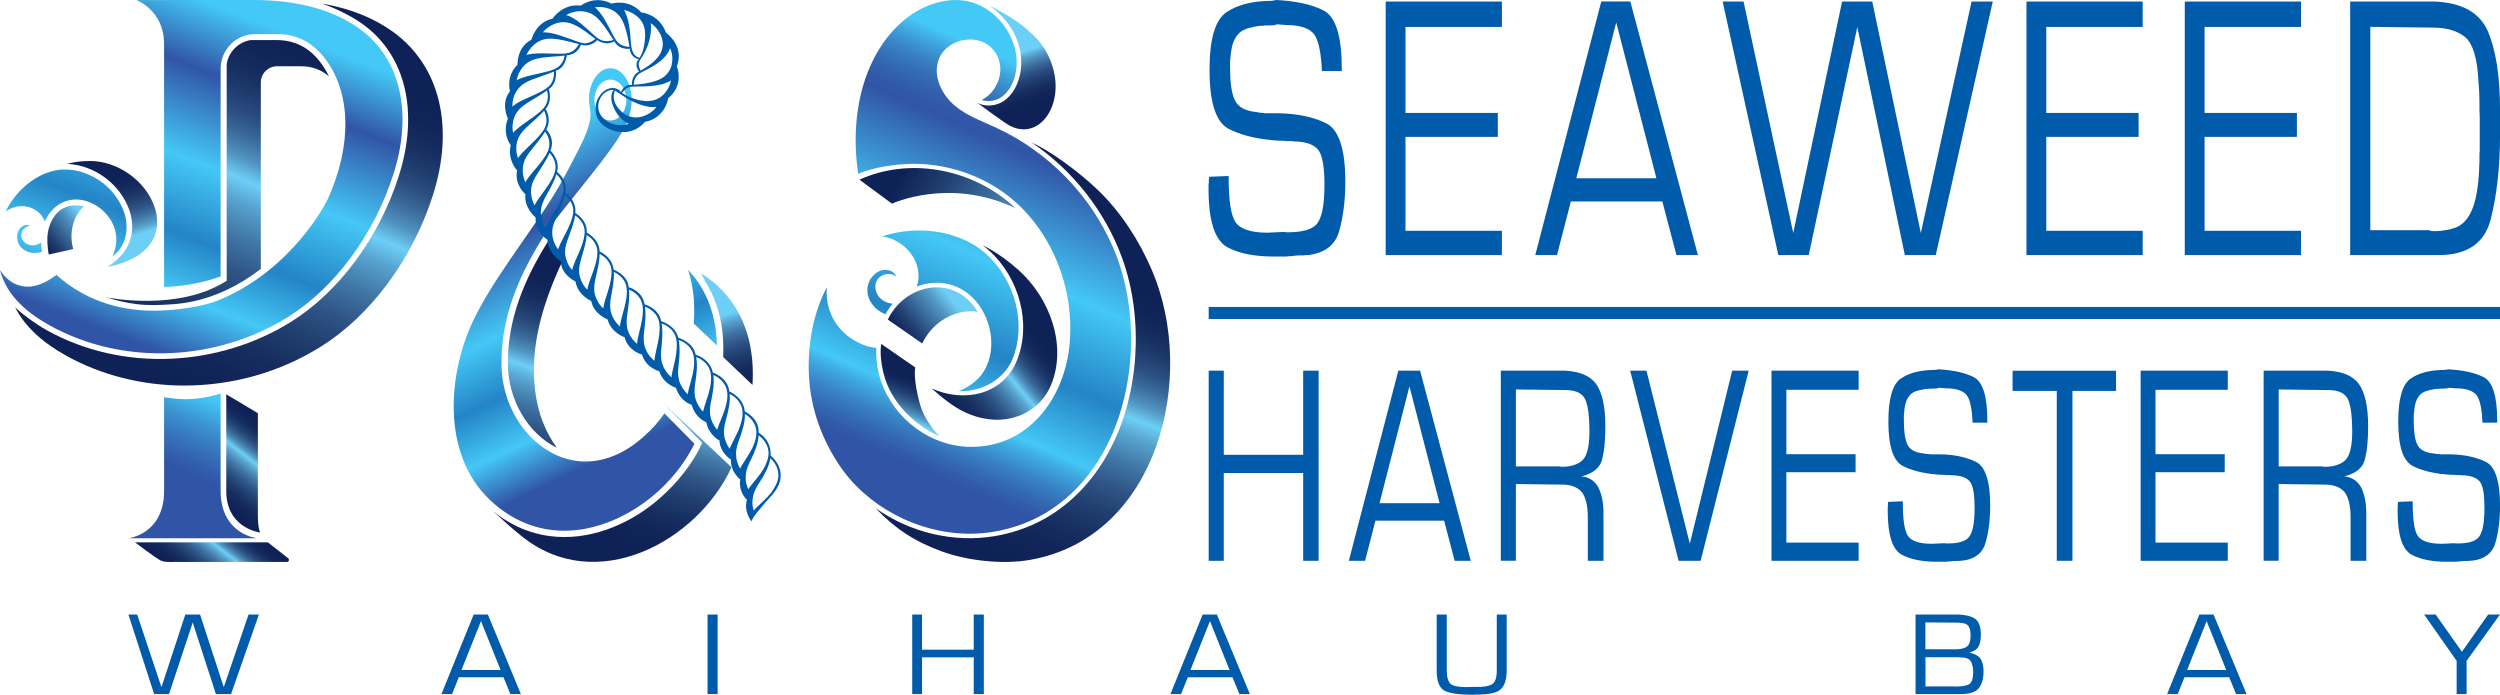
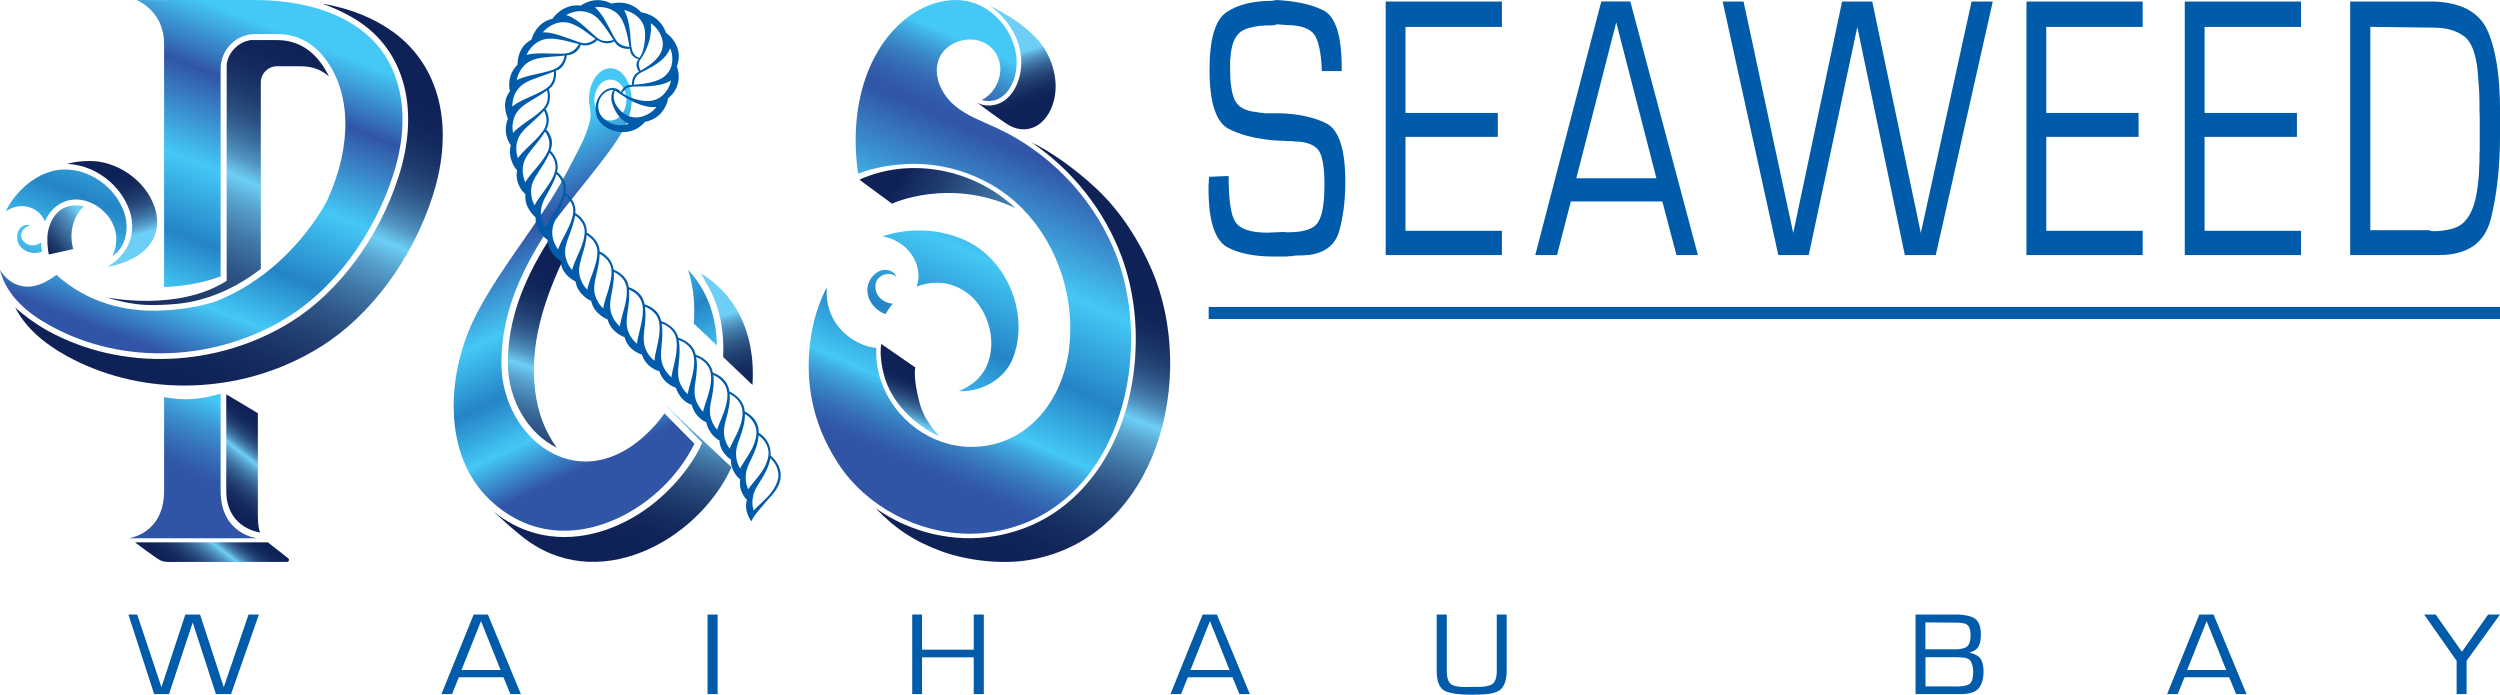
<svg xmlns="http://www.w3.org/2000/svg" version="1.1" id="Layer_1" x="0px" y="0px" viewBox="0 0 550 152.83" style="enable-background:new 0 0 550 152.83;" xml:space="preserve">
  <style type="text/css">
	.st0{fill:#005BAA;}
	.st1{fill:url(#SVGID_1_);}
	.st2{fill:url(#SVGID_2_);}
	.st3{fill:url(#SVGID_3_);}
	.st4{fill:url(#SVGID_4_);}
	.st5{fill:url(#SVGID_5_);}
	.st6{fill:url(#SVGID_6_);}
	.st7{fill:url(#SVGID_7_);}
	.st8{fill:url(#SVGID_8_);}
	.st9{fill:url(#SVGID_9_);}
	.st10{fill:url(#SVGID_10_);}
	.st11{fill:url(#SVGID_11_);}
	.st12{fill:url(#SVGID_12_);}
	.st13{fill:url(#SVGID_13_);}
	.st14{fill:url(#SVGID_14_);}
	.st15{fill:url(#SVGID_15_);}
	.st16{fill:url(#SVGID_16_);}
	.st17{fill:url(#SVGID_17_);}
</style>
  <g>
    <path class="st0" d="M50.83,152.7h-3.33l-5.1-15.75l-5.22,15.75h-3.27l-5.66-17.51h1.93l5.34,15.99l5.25-15.99h3.24l5.22,15.99   l5.45-15.99h2.28L50.83,152.7z M100.94,149l-1.49,3.7h-2.33l7.09-17.51h3.12l7.26,17.51h-2.3l-1.52-3.7H100.94z M105.82,136.64   l-4.29,10.76h8.6L105.82,136.64z M157.88,152.7h-2.22v-17.51h2.22V152.7z M216.44,152.7h-2.22v-8.09h-11.37v8.09h-2.16v-17.51h2.16   v7.74h11.37v-7.74h2.22V152.7z M261.32,149l-1.49,3.7h-2.33l7.09-17.51h3.12l7.26,17.51h-2.3l-1.52-3.7H261.32z M266.19,136.64   l-4.29,10.76h8.6L266.19,136.64z M331.47,135.19v12.26c0,0.93-0.09,1.72-0.28,2.39c-0.19,0.67-0.47,1.21-0.86,1.63   c-0.37,0.42-0.92,0.74-1.66,0.94c-0.74,0.21-1.65,0.33-2.74,0.37c-0.1,0-0.19,0-0.29,0s-0.18,0.01-0.26,0.03c-0.1,0-0.19,0-0.28,0   c-0.09,0-0.18,0-0.28,0c-0.08,0-0.16,0-0.26,0c-0.1,0-0.18,0.01-0.26,0.03c-0.1,0-0.19,0-0.28,0c-0.09,0-0.18,0-0.28,0   c-1.19,0-2.25-0.06-3.19-0.17c-0.94-0.11-1.76-0.3-2.44-0.56c-0.68-0.26-1.19-0.78-1.53-1.54c-0.34-0.76-0.51-1.78-0.51-3.06   v-12.31h2.22v12.26c0,0.77,0.07,1.41,0.22,1.9c0.15,0.5,0.37,0.87,0.66,1.12c0.29,0.23,0.72,0.4,1.28,0.51   c0.56,0.11,1.25,0.17,2.07,0.17l2.13-0.05c0.86,0.04,1.58,0,2.19-0.11c0.6-0.1,1.08-0.26,1.43-0.47c0.33-0.21,0.58-0.56,0.76-1.06   c0.18-0.5,0.26-1.15,0.26-1.96v-12.31H331.47z M421.41,135.19h9.36c0.86,0.04,1.6,0.13,2.23,0.29c0.63,0.16,1.15,0.38,1.56,0.68   c0.41,0.31,0.71,0.76,0.92,1.33c0.2,0.57,0.31,1.26,0.31,2.09c0,0.49-0.03,0.94-0.1,1.36c-0.07,0.42-0.18,0.8-0.34,1.13   c-0.14,0.33-0.37,0.62-0.71,0.87c-0.34,0.25-0.79,0.46-1.36,0.63c0.64,0.16,1.17,0.36,1.59,0.6c0.42,0.25,0.72,0.53,0.92,0.86   c0.19,0.33,0.34,0.72,0.44,1.17c0.1,0.45,0.15,0.95,0.15,1.51c0,0.79-0.09,1.49-0.26,2.1c-0.18,0.61-0.44,1.15-0.79,1.6   c-0.35,0.44-0.86,0.76-1.53,0.97c-0.67,0.21-1.49,0.32-2.46,0.32h-9.92V135.19z M429.75,142.83c0.04,0.02,0.08,0.03,0.13,0.03   s0.08,0,0.1,0c0.66,0,1.22-0.05,1.68-0.16c0.46-0.11,0.81-0.25,1.06-0.45c0.27-0.21,0.48-0.53,0.61-0.95   c0.14-0.42,0.2-0.94,0.2-1.57c0-0.52-0.05-0.97-0.16-1.34c-0.11-0.37-0.27-0.65-0.48-0.84c-0.2-0.19-0.49-0.34-0.89-0.43   s-0.89-0.14-1.47-0.14l-6.94-0.05v5.91H429.75z M429.61,151.02c0.84,0.03,1.55,0.01,2.13-0.07c0.58-0.08,1.04-0.2,1.37-0.36   c0.33-0.16,0.58-0.47,0.74-0.94c0.16-0.47,0.25-1.09,0.25-1.84c0-0.45-0.04-0.87-0.13-1.25c-0.09-0.38-0.21-0.71-0.36-1.01   c-0.16-0.3-0.42-0.53-0.8-0.68c-0.38-0.16-0.88-0.24-1.5-0.24l-0.7-0.05h-7v6.43H429.61z M480.59,149l-1.49,3.7h-2.33l7.09-17.51   h3.12l7.26,17.51h-2.3l-1.52-3.7H480.59z M485.46,136.64l-4.29,10.76h8.6L485.46,136.64z M542.65,145.38v7.32h-2.19v-7.32   l-7.15-10.18h2.54l5.77,8.19l5.77-8.19h2.6L542.65,145.38z" />
-     <path class="st0" d="M290.1,123.38h-3.4v-19.32h-17.47v19.32h-3.32V81.55h3.32v18.5h17.47v-18.5h3.4V123.38z M302.6,114.54   l-2.28,8.84h-3.58l10.89-41.83h4.79l11.15,41.83h-3.54l-2.33-8.84H302.6z M310.08,85l-6.59,25.71h13.22L310.08,85z M330.19,81.55   h14.16c1.55,0.08,2.89,0.36,4.01,0.81c1.12,0.46,2.02,1.13,2.71,2.01c0.69,0.92,1.21,2.16,1.57,3.73c0.36,1.57,0.54,3.46,0.54,5.68   c0,1.42-0.05,2.73-0.16,3.92c-0.1,1.19-0.28,2.27-0.52,3.23c-0.21,0.96-0.69,1.77-1.46,2.41c-0.76,0.65-1.8,1.14-3.11,1.47   c0.87,0.08,1.61,0.33,2.22,0.75c0.61,0.42,1.11,0.98,1.5,1.69c0.36,0.71,0.63,1.54,0.83,2.48s0.29,1.97,0.29,3.1v10.54h-3.45v-9.6   c0-1.29-0.12-2.41-0.36-3.36c-0.24-0.94-0.58-1.68-1.03-2.23c-0.45-0.5-1.03-0.89-1.75-1.16c-0.72-0.27-1.55-0.41-2.51-0.41   l-10.17-0.12v16.87h-3.32V81.55z M343.23,102.63c0.06,0.04,0.13,0.06,0.2,0.06c0.07,0,0.14,0,0.2,0c1.01,0,1.9-0.12,2.67-0.38   c0.76-0.25,1.38-0.6,1.86-1.07c0.51-0.5,0.89-1.29,1.14-2.35c0.25-1.07,0.38-2.39,0.38-3.98c0-1.51-0.07-2.82-0.2-3.95   c-0.13-1.13-0.34-2.07-0.61-2.82c-0.27-0.75-0.78-1.33-1.52-1.73c-0.75-0.4-1.73-0.6-2.96-0.6l-10.89-0.13v16.93H343.23z    M384.71,81.55l-10.57,41.83h-4.84l-10.66-41.83h3.58l9.54,38.07l9.32-38.07H384.71z M393,99.93h15.23v3.95H393v15.49h15.9v4.01   h-19.17V81.55h19.17v4.2H393V99.93z M433.98,93.03c-0.06-1.46-0.19-2.71-0.4-3.73c-0.21-1.02-0.49-1.79-0.85-2.29   c-0.36-0.5-0.92-0.89-1.68-1.16c-0.76-0.27-1.71-0.41-2.84-0.41l-1.61-0.13c-0.21,0.08-0.43,0.14-0.65,0.16   c-0.22,0.02-0.46,0.03-0.69,0.03c-0.12,0-0.24,0-0.36,0c-0.12,0-0.25,0-0.4,0c-0.12,0.04-0.24,0.06-0.36,0.06s-0.25,0-0.4,0   c-0.3,0.04-0.61,0.09-0.92,0.16c-0.31,0.06-0.62,0.14-0.92,0.22c-0.3,0.08-0.58,0.19-0.83,0.31c-0.25,0.13-0.47,0.27-0.65,0.44   c-0.24,0.21-0.45,0.46-0.63,0.75c-0.18,0.29-0.33,0.61-0.45,0.94c-0.06,0.17-0.11,0.35-0.16,0.53c-0.04,0.19-0.08,0.37-0.11,0.53   c-0.03,0.21-0.06,0.4-0.09,0.56c-0.03,0.17-0.04,0.36-0.04,0.56c-0.03,0.17-0.05,0.33-0.07,0.5c-0.02,0.17-0.02,0.33-0.02,0.5   c0,0.17,0,0.34,0,0.5c0,0.17,0,0.31,0,0.44c0,1.17,0.06,2.2,0.18,3.07s0.31,1.61,0.58,2.19c0.27,0.59,0.71,1.05,1.32,1.38   c0.61,0.33,1.4,0.54,2.35,0.63c0.15,0.04,0.31,0.07,0.47,0.09c0.16,0.02,0.34,0.03,0.52,0.03c0.15,0.04,0.31,0.06,0.47,0.06   c0.16,0,0.32,0,0.47,0c0.33,0,0.65,0,0.96,0s0.62,0,0.92,0c1.49,0.04,2.87,0.2,4.12,0.47c1.25,0.27,2.4,0.66,3.45,1.16   c1.05,0.5,1.84,1.56,2.37,3.17c0.54,1.61,0.81,3.77,0.81,6.49c0,1.59-0.09,3.07-0.27,4.45c-0.18,1.38-0.43,2.63-0.76,3.76   c-0.33,1.13-0.92,2.02-1.77,2.67c-0.85,0.65-1.95,1.06-3.29,1.22c-0.12,0-0.24,0-0.36,0c-0.12,0-0.24,0.02-0.36,0.06   c-0.12,0-0.24,0-0.36,0c-0.12,0-0.24,0-0.36,0c-0.24,0-0.47,0.01-0.69,0.03c-0.22,0.02-0.46,0.05-0.69,0.09c-0.12,0-0.24,0-0.36,0   c-0.12,0-0.24,0.02-0.36,0.06c-0.12,0-0.24,0-0.36,0s-0.24,0-0.36,0c-0.24,0-0.48,0-0.72,0c-0.24,0-0.48,0-0.72,0   c-1.55,0-2.97-0.13-4.26-0.38c-1.28-0.25-2.43-0.65-3.45-1.19c-1.02-0.59-1.78-1.67-2.28-3.26c-0.51-1.59-0.76-3.7-0.76-6.34   c0-0.08,0-0.17,0-0.25c0-0.08,0-0.17,0-0.25c0-0.08,0-0.17,0-0.25c0-0.08,0.01-0.17,0.04-0.25c0-0.08,0-0.17,0-0.25   c0-0.08,0-0.17,0-0.25c0-0.04,0-0.08,0-0.12s0.01-0.08,0.04-0.13c0-0.04,0-0.08,0-0.13c0-0.04,0-0.08,0-0.12l3.23-0.13   c0,1.97,0.09,3.57,0.27,4.83c0.18,1.25,0.46,2.17,0.85,2.76c0.39,0.59,1.02,1.03,1.9,1.32c0.88,0.29,2.01,0.44,3.38,0.44l2.82-0.13   c0.09,0.04,0.18,0.06,0.27,0.06s0.19,0,0.31,0c1.08,0,1.99-0.09,2.75-0.28c0.76-0.19,1.37-0.49,1.81-0.91   c0.48-0.46,0.84-1.23,1.08-2.32c0.24-1.09,0.36-2.53,0.36-4.33c0-1.38-0.07-2.54-0.22-3.48c-0.15-0.94-0.37-1.64-0.67-2.1   c-0.3-0.46-0.76-0.83-1.39-1.1c-0.63-0.27-1.42-0.43-2.37-0.47c-0.12,0-0.23,0-0.34,0c-0.11,0-0.22-0.02-0.34-0.06   c-0.12,0-0.23,0-0.34,0s-0.22,0-0.34,0c-0.12,0-0.23,0-0.34,0c-0.11,0-0.22-0.02-0.34-0.06c-0.12,0-0.23,0-0.34,0s-0.22,0-0.34,0   c-1.55-0.08-3.02-0.27-4.39-0.56c-1.37-0.29-2.63-0.71-3.76-1.25c-1.16-0.5-2.03-1.58-2.6-3.23c-0.57-1.65-0.85-3.88-0.85-6.68   c0-2.51,0.23-4.56,0.69-6.15c0.46-1.59,1.16-2.7,2.08-3.32c0.93-0.63,2.01-1.1,3.25-1.41c1.24-0.31,2.63-0.47,4.19-0.47l0.81-0.13   c1.55,0.08,2.97,0.26,4.26,0.53c1.28,0.27,2.43,0.66,3.45,1.16c1.01,0.5,1.78,1.55,2.28,3.14c0.51,1.59,0.76,3.72,0.76,6.4v0.5   H433.98z M455.94,123.38h-3.45V86.01h-9.72v-4.45h22.76v4.45h-9.59V123.38z M474.21,99.93h15.23v3.95h-15.23v15.49h15.9v4.01   h-19.17V81.55h19.17v4.2h-15.9V99.93z M498,81.55h14.16c1.55,0.08,2.89,0.36,4.01,0.81c1.12,0.46,2.02,1.13,2.71,2.01   c0.69,0.92,1.21,2.16,1.57,3.73c0.36,1.57,0.54,3.46,0.54,5.68c0,1.42-0.05,2.73-0.16,3.92c-0.1,1.19-0.28,2.27-0.52,3.23   c-0.21,0.96-0.69,1.77-1.46,2.41c-0.76,0.65-1.8,1.14-3.11,1.47c0.87,0.08,1.61,0.33,2.22,0.75c0.61,0.42,1.11,0.98,1.5,1.69   c0.36,0.71,0.63,1.54,0.83,2.48s0.29,1.97,0.29,3.1v10.54h-3.45v-9.6c0-1.29-0.12-2.41-0.36-3.36c-0.24-0.94-0.58-1.68-1.03-2.23   c-0.45-0.5-1.03-0.89-1.75-1.16c-0.72-0.27-1.55-0.41-2.51-0.41l-10.17-0.12v16.87H498V81.55z M511.04,102.63   c0.06,0.04,0.13,0.06,0.2,0.06c0.07,0,0.14,0,0.2,0c1.01,0,1.9-0.12,2.67-0.38c0.76-0.25,1.38-0.6,1.86-1.07   c0.51-0.5,0.89-1.29,1.14-2.35c0.25-1.07,0.38-2.39,0.38-3.98c0-1.51-0.07-2.82-0.2-3.95c-0.13-1.13-0.34-2.07-0.61-2.82   c-0.27-0.75-0.78-1.33-1.52-1.73c-0.75-0.4-1.73-0.6-2.96-0.6l-10.89-0.13v16.93H511.04z M546.15,93.03   c-0.06-1.46-0.19-2.71-0.4-3.73c-0.21-1.02-0.49-1.79-0.85-2.29c-0.36-0.5-0.92-0.89-1.68-1.16c-0.76-0.27-1.71-0.41-2.84-0.41   l-1.61-0.13c-0.21,0.08-0.43,0.14-0.65,0.16c-0.22,0.02-0.46,0.03-0.69,0.03c-0.12,0-0.24,0-0.36,0c-0.12,0-0.25,0-0.4,0   c-0.12,0.04-0.24,0.06-0.36,0.06c-0.12,0-0.25,0-0.4,0c-0.3,0.04-0.61,0.09-0.92,0.16c-0.31,0.06-0.62,0.14-0.92,0.22   c-0.3,0.08-0.58,0.19-0.83,0.31c-0.25,0.13-0.47,0.27-0.65,0.44c-0.24,0.21-0.45,0.46-0.63,0.75c-0.18,0.29-0.33,0.61-0.45,0.94   c-0.06,0.17-0.11,0.35-0.16,0.53c-0.04,0.19-0.08,0.37-0.11,0.53c-0.03,0.21-0.06,0.4-0.09,0.56c-0.03,0.17-0.04,0.36-0.04,0.56   c-0.03,0.17-0.05,0.33-0.07,0.5c-0.02,0.17-0.02,0.33-0.02,0.5c0,0.17,0,0.34,0,0.5c0,0.17,0,0.31,0,0.44   c0,1.17,0.06,2.2,0.18,3.07c0.12,0.88,0.31,1.61,0.58,2.19c0.27,0.59,0.71,1.05,1.32,1.38c0.61,0.33,1.4,0.54,2.35,0.63   c0.15,0.04,0.31,0.07,0.47,0.09c0.16,0.02,0.34,0.03,0.52,0.03c0.15,0.04,0.31,0.06,0.47,0.06c0.16,0,0.32,0,0.47,0   c0.33,0,0.65,0,0.96,0c0.31,0,0.62,0,0.92,0c1.49,0.04,2.87,0.2,4.12,0.47c1.25,0.27,2.4,0.66,3.45,1.16   c1.05,0.5,1.84,1.56,2.37,3.17c0.54,1.61,0.81,3.77,0.81,6.49c0,1.59-0.09,3.07-0.27,4.45c-0.18,1.38-0.43,2.63-0.76,3.76   c-0.33,1.13-0.92,2.02-1.77,2.67c-0.85,0.65-1.95,1.06-3.29,1.22c-0.12,0-0.24,0-0.36,0c-0.12,0-0.24,0.02-0.36,0.06   c-0.12,0-0.24,0-0.36,0c-0.12,0-0.24,0-0.36,0c-0.24,0-0.47,0.01-0.69,0.03c-0.22,0.02-0.46,0.05-0.69,0.09c-0.12,0-0.24,0-0.36,0   c-0.12,0-0.24,0.02-0.36,0.06c-0.12,0-0.24,0-0.36,0c-0.12,0-0.24,0-0.36,0c-0.24,0-0.48,0-0.72,0c-0.24,0-0.48,0-0.72,0   c-1.55,0-2.97-0.13-4.26-0.38c-1.28-0.25-2.43-0.65-3.45-1.19c-1.02-0.59-1.78-1.67-2.28-3.26c-0.51-1.59-0.76-3.7-0.76-6.34   c0-0.08,0-0.17,0-0.25c0-0.08,0-0.17,0-0.25c0-0.08,0-0.17,0-0.25c0-0.08,0.01-0.17,0.04-0.25c0-0.08,0-0.17,0-0.25   c0-0.08,0-0.17,0-0.25c0-0.04,0-0.08,0-0.12s0.01-0.08,0.04-0.13c0-0.04,0-0.08,0-0.13c0-0.04,0-0.08,0-0.12l3.23-0.13   c0,1.97,0.09,3.57,0.27,4.83c0.18,1.25,0.46,2.17,0.85,2.76c0.39,0.59,1.02,1.03,1.9,1.32c0.88,0.29,2.01,0.44,3.38,0.44l2.82-0.13   c0.09,0.04,0.18,0.06,0.27,0.06c0.09,0,0.19,0,0.31,0c1.08,0,1.99-0.09,2.75-0.28c0.76-0.19,1.37-0.49,1.81-0.91   c0.48-0.46,0.84-1.23,1.08-2.32c0.24-1.09,0.36-2.53,0.36-4.33c0-1.38-0.07-2.54-0.22-3.48c-0.15-0.94-0.37-1.64-0.67-2.1   c-0.3-0.46-0.76-0.83-1.39-1.1c-0.63-0.27-1.42-0.43-2.37-0.47c-0.12,0-0.23,0-0.34,0c-0.11,0-0.22-0.02-0.34-0.06   c-0.12,0-0.23,0-0.34,0s-0.22,0-0.34,0c-0.12,0-0.23,0-0.34,0c-0.11,0-0.22-0.02-0.34-0.06c-0.12,0-0.23,0-0.34,0s-0.22,0-0.34,0   c-1.55-0.08-3.02-0.27-4.39-0.56c-1.37-0.29-2.63-0.71-3.76-1.25c-1.16-0.5-2.03-1.58-2.6-3.23c-0.57-1.65-0.85-3.88-0.85-6.68   c0-2.51,0.23-4.56,0.69-6.15c0.46-1.59,1.16-2.7,2.08-3.32c0.93-0.63,2.01-1.1,3.25-1.41c1.24-0.31,2.64-0.47,4.19-0.47l0.81-0.13   c1.55,0.08,2.97,0.26,4.26,0.53c1.28,0.27,2.43,0.66,3.45,1.16c1.02,0.5,1.78,1.55,2.28,3.14c0.51,1.59,0.76,3.72,0.76,6.4v0.5   H546.15z" />
    <rect x="265.91" y="67.53" class="st0" width="284.09" height="2.65" />
    <path class="st0" d="M290.82,15.64c-0.08-1.95-0.26-3.61-0.54-4.98c-0.28-1.37-0.66-2.38-1.13-3.05c-0.48-0.67-1.22-1.18-2.24-1.55   c-1.02-0.36-2.28-0.54-3.79-0.54l-2.15-0.17c-0.28,0.11-0.57,0.18-0.87,0.21c-0.3,0.03-0.61,0.04-0.93,0.04c-0.16,0-0.32,0-0.48,0   c-0.16,0-0.34,0-0.54,0c-0.16,0.06-0.32,0.08-0.48,0.08c-0.16,0-0.34,0-0.54,0c-0.4,0.06-0.81,0.13-1.22,0.21   c-0.42,0.08-0.83,0.18-1.22,0.29c-0.4,0.11-0.77,0.25-1.1,0.42c-0.34,0.17-0.63,0.36-0.87,0.59c-0.32,0.28-0.6,0.61-0.84,1   c-0.24,0.39-0.44,0.81-0.6,1.25c-0.08,0.22-0.15,0.46-0.21,0.71c-0.06,0.25-0.11,0.49-0.15,0.71c-0.04,0.28-0.08,0.53-0.12,0.75   c-0.04,0.22-0.06,0.47-0.06,0.75c-0.04,0.22-0.07,0.45-0.09,0.67c-0.02,0.22-0.03,0.45-0.03,0.67c0,0.22,0,0.45,0,0.67   c0,0.22,0,0.42,0,0.59c0,1.56,0.08,2.93,0.24,4.1c0.16,1.17,0.42,2.15,0.78,2.93c0.36,0.78,0.95,1.39,1.76,1.84   c0.82,0.45,1.86,0.72,3.14,0.84c0.2,0.06,0.41,0.1,0.63,0.13c0.22,0.03,0.45,0.04,0.69,0.04c0.2,0.06,0.41,0.08,0.63,0.08   c0.22,0,0.43,0,0.63,0c0.44,0,0.87,0,1.28,0c0.42,0,0.83,0,1.22,0c1.99,0.06,3.82,0.27,5.5,0.63c1.67,0.36,3.21,0.88,4.6,1.55   c1.39,0.67,2.45,2.08,3.17,4.22c0.72,2.15,1.08,5.03,1.08,8.65c0,2.12-0.12,4.1-0.36,5.94c-0.24,1.84-0.58,3.51-1.02,5.02   c-0.44,1.51-1.22,2.69-2.36,3.55c-1.13,0.86-2.6,1.41-4.39,1.63c-0.16,0-0.32,0-0.48,0c-0.16,0-0.32,0.03-0.48,0.08   c-0.16,0-0.32,0-0.48,0c-0.16,0-0.32,0-0.48,0c-0.32,0-0.63,0.01-0.93,0.04c-0.3,0.03-0.61,0.07-0.93,0.13c-0.16,0-0.32,0-0.48,0   c-0.16,0-0.32,0.03-0.48,0.08c-0.16,0-0.32,0-0.48,0c-0.16,0-0.32,0-0.48,0c-0.32,0-0.64,0-0.96,0c-0.32,0-0.64,0-0.96,0   c-2.07,0-3.96-0.17-5.67-0.5c-1.71-0.33-3.25-0.86-4.6-1.59c-1.35-0.78-2.37-2.23-3.05-4.35c-0.68-2.12-1.02-4.93-1.02-8.45   c0-0.11,0-0.22,0-0.33c0-0.11,0-0.22,0-0.33c0-0.11,0-0.22,0-0.33c0-0.11,0.02-0.22,0.06-0.33c0-0.11,0-0.22,0-0.33   c0-0.11,0-0.22,0-0.33c0-0.06,0-0.11,0-0.17c0-0.06,0.02-0.11,0.06-0.17c0-0.05,0-0.11,0-0.17c0-0.05,0-0.11,0-0.17l4.3-0.17   c0,2.62,0.12,4.77,0.36,6.44s0.62,2.9,1.13,3.68c0.52,0.78,1.36,1.37,2.54,1.76c1.17,0.39,2.68,0.59,4.51,0.59l3.76-0.17   c0.12,0.06,0.24,0.08,0.36,0.08c0.12,0,0.26,0,0.42,0c1.43,0,2.66-0.13,3.67-0.38c1.02-0.25,1.82-0.65,2.42-1.21   c0.64-0.61,1.11-1.64,1.43-3.09c0.32-1.45,0.48-3.37,0.48-5.77c0-1.84-0.1-3.39-0.3-4.64c-0.2-1.25-0.5-2.19-0.9-2.8   c-0.4-0.61-1.02-1.1-1.85-1.46c-0.84-0.36-1.89-0.57-3.17-0.63c-0.16,0-0.31,0-0.45,0c-0.14,0-0.29-0.03-0.45-0.08   c-0.16,0-0.31,0-0.45,0c-0.14,0-0.29,0-0.45,0c-0.16,0-0.31,0-0.45,0c-0.14,0-0.29-0.03-0.45-0.08c-0.16,0-0.31,0-0.45,0   c-0.14,0-0.29,0-0.45,0c-2.07-0.11-4.02-0.36-5.85-0.75c-1.83-0.39-3.5-0.95-5.02-1.67c-1.55-0.67-2.71-2.1-3.46-4.31   c-0.76-2.2-1.13-5.17-1.13-8.91c0-3.34,0.31-6.08,0.93-8.19c0.62-2.12,1.54-3.6,2.78-4.43c1.23-0.84,2.68-1.46,4.33-1.88   c1.65-0.42,3.51-0.63,5.58-0.63L280.84,0c2.07,0.11,3.96,0.35,5.67,0.71c1.71,0.36,3.25,0.88,4.6,1.55   c1.35,0.67,2.37,2.06,3.05,4.18c0.68,2.12,1.02,4.96,1.02,8.53v0.67H290.82z M309.21,24.84h20.31v5.27h-20.31v20.66h21.21v5.35   h-25.57V0.33h25.57v5.6h-21.21V24.84z M345.59,44.32l-3.05,11.79h-4.78l14.52-55.78h6.39l14.87,55.78h-4.72l-3.11-11.79H345.59z    M355.57,4.93l-8.78,34.29h17.62L355.57,4.93z M425.87,56.11h-6.81L408.61,5.94l-10.69,50.18h-6.69L378.98,0.33h4.6l10.93,50.93   l10.75-50.93h6.63l10.69,50.93l11.17-50.93h4.66L425.87,56.11z M450.18,24.84h20.31v5.27h-20.31v20.66h21.21v5.35h-25.57V0.33   h25.57v5.6h-21.21V24.84z M485.01,24.84h20.31v5.27h-20.31v20.66h21.21v5.35h-25.57V0.33h25.57v5.6h-21.21V24.84z M517.03,0.33   h18.4c2.99,0.11,5.46,0.68,7.41,1.71c1.95,1.03,3.4,2.55,4.36,4.56c0.91,2.01,1.61,4.49,2.09,7.44c0.48,2.96,0.72,6.38,0.72,10.29   v5.18c0,3.57-0.17,6.9-0.51,9.99s-0.85,5.98-1.52,8.66c-0.68,2.68-1.97,4.67-3.88,5.98c-1.91,1.31-4.42,1.97-7.53,1.97h-19.53V0.33   z M534.47,50.68c0.24,0.11,0.48,0.17,0.72,0.17s0.5,0,0.78,0c0.28,0,0.56-0.01,0.84-0.04c0.28-0.03,0.56-0.07,0.84-0.13   c0.56-0.06,1.08-0.15,1.58-0.29c0.5-0.14,1.01-0.32,1.52-0.54c0.52-0.28,0.99-0.63,1.4-1.05c0.42-0.42,0.79-0.91,1.11-1.46   c0.36-0.61,0.67-1.31,0.93-2.09c0.26-0.78,0.47-1.62,0.63-2.51c0.16-0.89,0.29-1.8,0.39-2.72c0.1-0.92,0.17-1.88,0.21-2.89   c0-0.22,0-0.45,0-0.67c0-0.22,0.02-0.45,0.06-0.67c0-0.17,0-0.36,0-0.59c0-0.22,0-0.45,0-0.67c0-0.22,0-0.45,0-0.67   c0-0.22,0.02-0.45,0.06-0.67c0-0.17,0-0.36,0-0.59s0-0.45,0-0.67v-2.93c0-0.5,0-1.02,0-1.55c0-0.53,0-1.07,0-1.63   c-0.04-0.56-0.06-1.1-0.06-1.63c0-0.53,0-1.07,0-1.63c0-0.56-0.01-1.11-0.03-1.67c-0.02-0.56-0.05-1.11-0.09-1.67   c-0.04-0.5-0.08-1.03-0.12-1.59c-0.04-0.56-0.08-1.11-0.12-1.67c-0.2-2.12-0.57-3.86-1.1-5.23c-0.54-1.37-1.25-2.33-2.12-2.89   c-0.88-0.61-1.86-1.06-2.96-1.34c-1.1-0.28-2.28-0.42-3.55-0.42l-13.92-0.17v44.74H534.47z" />
    <linearGradient id="SVGID_1_" gradientUnits="userSpaceOnUse" x1="226.611" y1="67.865" x2="205.266" y2="85.53">
      <stop offset="0.106" style="stop-color:#0F2257" />
      <stop offset="0.161" style="stop-color:#112559" />
      <stop offset="0.213" style="stop-color:#162D60" />
      <stop offset="0.265" style="stop-color:#1E3B6D" />
      <stop offset="0.317" style="stop-color:#2A4E7F" />
      <stop offset="0.368" style="stop-color:#3A6B9B" />
      <stop offset="0.419" style="stop-color:#5093C0" />
      <stop offset="0.468" style="stop-color:#6DCDF4" />
      <stop offset="0.469" style="stop-color:#6DCFF6" />
      <stop offset="0.523" style="stop-color:#58A3CF" />
      <stop offset="0.607" style="stop-color:#4076A5" />
      <stop offset="0.691" style="stop-color:#2E5485" />
      <stop offset="0.773" style="stop-color:#203E6F" />
      <stop offset="0.853" style="stop-color:#172E61" />
      <stop offset="0.929" style="stop-color:#112559" />
      <stop offset="1" style="stop-color:#0F2257" />
    </linearGradient>
-     <path class="st1" d="M231.23,84.7c3.58-8.68-0.25-19.14-7.17-25.3c-4.44-3.96-7.85-5.41-7.85-5.41c0.51,0.37,1,0.77,1.46,1.19   c6.51,5.89,9.4,16,5.99,24.25c-3.11,7.55-11.78,9.2-18.68,6.02c4.4,4,8,6.28,12.88,6.81C223.51,92.89,229.03,90.03,231.23,84.7z" />
    <linearGradient id="SVGID_2_" gradientUnits="userSpaceOnUse" x1="209.754" y1="64.925" x2="198.619" y2="74.14">
      <stop offset="0.061" style="stop-color:#6DCFF6" />
      <stop offset="0.279" style="stop-color:#5297C4" />
      <stop offset="0.777" style="stop-color:#213F71" />
      <stop offset="1" style="stop-color:#0F2257" />
    </linearGradient>
-     <path class="st2" d="M202.89,75.57c0.24-0.49,0.5-0.97,0.79-1.43c2.5-3.9,7.04-6.19,11.42-5.55c-0.78-1.29-1.75-2.43-2.9-3.3   c-5.42-4.08-12.67-1.76-16.09,3.59c-0.3,0.46-0.56,0.94-0.79,1.43L202.89,75.57z" />
    <linearGradient id="SVGID_3_" gradientUnits="userSpaceOnUse" x1="202" y1="81.357" x2="197.928" y2="91.77">
      <stop offset="0.224" style="stop-color:#0F2257" />
      <stop offset="0.308" style="stop-color:#12265B" />
      <stop offset="0.427" style="stop-color:#1A3366" />
      <stop offset="0.564" style="stop-color:#27487A" />
      <stop offset="0.717" style="stop-color:#396999" />
      <stop offset="0.879" style="stop-color:#539AC7" />
      <stop offset="1" style="stop-color:#6DCFF6" />
    </linearGradient>
    <path class="st3" d="M206.64,95.96c-1.87-2.05-3.52-4.4-4.26-7.08c-1.59-5.77-1.02-8.04-1.02-8.04l-7.49-5.18   c-0.48,2.89,0.49,6.65,0.94,7.96C196.87,89.54,201.91,93.86,206.64,95.96z" />
    <linearGradient id="SVGID_4_" gradientUnits="userSpaceOnUse" x1="243.492" y1="53.908" x2="217.501" y2="120.37">
      <stop offset="0.106" style="stop-color:#0F2257" />
      <stop offset="0.161" style="stop-color:#112559" />
      <stop offset="0.213" style="stop-color:#162D60" />
      <stop offset="0.265" style="stop-color:#1E3B6D" />
      <stop offset="0.317" style="stop-color:#2A4E7F" />
      <stop offset="0.368" style="stop-color:#3A6B9B" />
      <stop offset="0.419" style="stop-color:#5093C0" />
      <stop offset="0.468" style="stop-color:#6DCDF4" />
      <stop offset="0.469" style="stop-color:#6DCFF6" />
      <stop offset="0.523" style="stop-color:#58A3CF" />
      <stop offset="0.607" style="stop-color:#4076A5" />
      <stop offset="0.691" style="stop-color:#2E5485" />
      <stop offset="0.773" style="stop-color:#203E6F" />
      <stop offset="0.853" style="stop-color:#172E61" />
      <stop offset="0.929" style="stop-color:#112559" />
      <stop offset="1" style="stop-color:#0F2257" />
    </linearGradient>
    <path class="st4" d="M253.43,59.46c-2.8-6.55-6.9-12.93-12.09-17.84c-4.33-4.1-10.31-8.44-14.36-10.25   c8.99,6.06,16.05,15.01,19.81,25.18c2.57,6.97,3.45,14.61,2.95,22.01c-0.51,7.4-2.44,14.77-6.05,21.27   c-3.51,6.32-8.67,11.71-15.17,14.97c-3.02,1.52-6.27,2.56-9.6,3.13c-9.07,1.57-18.81-0.8-26.29-6.13c4.35,4.57,8.67,7.36,14.54,9.5   c5.67,2.07,13.35,2.92,19.32,1.89C254.82,118.3,263.44,82.86,253.43,59.46z" />
    <linearGradient id="SVGID_5_" gradientUnits="userSpaceOnUse" x1="231.216" y1="56.687" x2="198.037" y2="38.183">
      <stop offset="0" style="stop-color:#6DCFF6" />
      <stop offset="0.228" style="stop-color:#5297C4" />
      <stop offset="0.75" style="stop-color:#213F71" />
      <stop offset="0.984" style="stop-color:#0F2257" />
    </linearGradient>
    <path class="st5" d="M222.08,44.62c-9.05-7.63-22.23-9.98-33.01-5.09l7.17,5.28c0,0,12.62-5.9,27.12,0.97   C223.36,45.78,223.03,45.42,222.08,44.62z" />
    <linearGradient id="SVGID_6_" gradientUnits="userSpaceOnUse" x1="219.835" y1="7.91" x2="224.902" y2="23.706">
      <stop offset="0.297" style="stop-color:#6DCFF6" />
      <stop offset="0.368" style="stop-color:#58A3CF" />
      <stop offset="0.479" style="stop-color:#4076A5" />
      <stop offset="0.59" style="stop-color:#2E5485" />
      <stop offset="0.699" style="stop-color:#203E6F" />
      <stop offset="0.805" style="stop-color:#172E61" />
      <stop offset="0.906" style="stop-color:#112559" />
      <stop offset="1" style="stop-color:#0F2257" />
    </linearGradient>
    <path class="st6" d="M224.49,15.9c-0.43,2.52-1.65,5.04-3.81,6.41c-1.68,1.07-3.98,1.21-5.69,0.3c0,0,5.95,4.43,7.24,5.09   c2.09,1.07,4.26,0.98,6.02-0.13c2.16-1.37,3.38-3.89,3.81-6.41c0.81-4.7-1.19-10.07-4.6-13.3c-2.41-2.29-4.18-3.73-9.75-6.64   c3.85,2.8,6.64,6.86,6.94,11.72C224.71,13.93,224.66,14.93,224.49,15.9z" />
    <linearGradient id="SVGID_7_" gradientUnits="userSpaceOnUse" x1="234.908" y1="16.545" x2="197.266" y2="102.584">
      <stop offset="0.025" style="stop-color:#44C8F5" />
      <stop offset="0.027" style="stop-color:#45C4F2" />
      <stop offset="0.063" style="stop-color:#3D9FD8" />
      <stop offset="0.097" style="stop-color:#3982C4" />
      <stop offset="0.13" style="stop-color:#356EB6" />
      <stop offset="0.16" style="stop-color:#3261AD" />
      <stop offset="0.187" style="stop-color:#3158A8" />
      <stop offset="0.208" style="stop-color:#3155A6" />
      <stop offset="0.472" style="stop-color:#44C8F5" />
      <stop offset="0.668" style="stop-color:#2484C6" />
      <stop offset="0.824" style="stop-color:#44C8F5" />
      <stop offset="0.851" style="stop-color:#3FAAE0" />
      <stop offset="0.897" style="stop-color:#3983C5" />
      <stop offset="0.936" style="stop-color:#346AB3" />
      <stop offset="0.966" style="stop-color:#325BAA" />
      <stop offset="0.983" style="stop-color:#3155A6" />
    </linearGradient>
    <path class="st7" d="M210.93,86.05c1.74-0.71,3.26-1.76,4.11-2.6c2.19-2.19,3.26-5.32,3.02-8.83c-0.28-4.04-2.29-7.93-5.23-10.14   c-1.98-1.49-4.31-2.28-6.75-2.28c-1.49,0-2.97,0.28-4.41,0.85c0.46-1.28,0.53-2.72,0.19-4.14c-0.85-3.57-4.01-6.32-7.74-6.9   c2.5-0.86,5.26-1.31,8.06-1.31c5.75,0,11.15,1.9,14.82,5.22c6.45,5.83,8.86,15.56,5.74,23.12   C220.91,83.46,215.91,86.3,210.93,86.05z M242.99,99.02c7.01-12.9,7.79-30.75,1.95-44.42c-4.96-11.61-14.34-21.24-25.81-26.51   c-3.08-1.42-6.44-2.63-9.06-4.83c-2.68-2.25-4.84-6.19-3.64-9.93c0.88-2.73,3.77-4.64,7.04-4.64c5.07,0,7.97,4.98,5.97,9.54   c-0.73,1.68-1.97,3.02-3.46,3.76c1.29,0.45,2.96,0.25,4.16-0.51c1.69-1.07,2.92-3.16,3.36-5.73c0.57-3.35-0.36-7.01-2.57-10.05   c-2.21-3.04-5.4-5.06-8.76-5.55c-4.16-0.61-8.83,0.81-12.72,3.84c-8.38,6.52-12.83,19.3-10.66,34.23   c3.59-1.44,8.23-2.17,12.29-2.17c7.87,0,15.76,2.85,21.65,7.81c9.06,7.64,13.96,20.49,12.48,32.75   c-1.39,11.47-9.15,21.7-21.53,21.7c-8.86,0-16.92-6.05-19.81-14.36c-0.83-2.37-1.2-4.93-1.09-7.4c-1.32-0.14-2.6-0.5-3.8-1.09   c-4.08-1.99-6.66-5.62-7.07-9.95c-0.07-0.77-0.08-1.55-0.01-2.31c-2.71,5.18-4.08,11.37-3.98,18.02c0.11,7.36,2.3,14.35,6.5,20.78   c6.11,9.37,17.46,15.42,28.92,15.42c1.83,0,3.66-0.15,5.42-0.46C231.97,114.66,239.23,105.93,242.99,99.02z M194.81,69.12   c0.15-0.28,0.31-0.54,0.47-0.79c0.34-0.53,0.72-1.04,1.13-1.52c-1.32-0.1-2.51-0.74-3.22-1.76c-0.7-1-0.87-2.69-0.07-3.68   c0.9-1.13,2.79-1.54,4.05-0.52c-0.34-0.94-1.32-1.49-2.45-1.49c-1.63,0-3.11,1.44-3.62,2.89   C190.06,65.12,192.08,68.17,194.81,69.12z" />
    <linearGradient id="SVGID_8_" gradientUnits="userSpaceOnUse" x1="158.027" y1="62.57" x2="164.201" y2="84.866">
      <stop offset="0.297" style="stop-color:#6DCFF6" />
      <stop offset="0.368" style="stop-color:#58A3CF" />
      <stop offset="0.479" style="stop-color:#4076A5" />
      <stop offset="0.59" style="stop-color:#2E5485" />
      <stop offset="0.699" style="stop-color:#203E6F" />
      <stop offset="0.805" style="stop-color:#172E61" />
      <stop offset="0.906" style="stop-color:#112559" />
      <stop offset="1" style="stop-color:#0F2257" />
    </linearGradient>
    <path class="st8" d="M154.23,60.15c0.34,0.6,0.65,1.2,0.95,1.81c2.68,4.22,4.24,9.72,3.91,16.58c2.02,1.9,4.63,4.44,6.45,6.14   C166.34,72.37,161.13,64.35,154.23,60.15z" />
    <linearGradient id="SVGID_9_" gradientUnits="userSpaceOnUse" x1="144.758" y1="61.744" x2="127.534" y2="115.842">
      <stop offset="0.101" style="stop-color:#0F2257" />
      <stop offset="0.156" style="stop-color:#112559" />
      <stop offset="0.209" style="stop-color:#162D60" />
      <stop offset="0.262" style="stop-color:#1E3B6D" />
      <stop offset="0.314" style="stop-color:#2A4E7F" />
      <stop offset="0.366" style="stop-color:#3A6B9B" />
      <stop offset="0.418" style="stop-color:#5093C0" />
      <stop offset="0.468" style="stop-color:#6DCDF4" />
      <stop offset="0.469" style="stop-color:#6DCFF6" />
      <stop offset="0.523" style="stop-color:#58A3CF" />
      <stop offset="0.607" style="stop-color:#4076A5" />
      <stop offset="0.691" style="stop-color:#2E5485" />
      <stop offset="0.773" style="stop-color:#203E6F" />
      <stop offset="0.853" style="stop-color:#172E61" />
      <stop offset="0.929" style="stop-color:#112559" />
      <stop offset="1" style="stop-color:#0F2257" />
    </linearGradient>
    <path class="st9" d="M111.73,80.1c-0.08-9.83,3.6-18.58,8.68-26.75c0.11-0.21,0.26-0.45,0.43-0.72c1.04,1.33,1.95,2.97,3.13,4.31   c-4.5,9.55-7.49,19.21-6.22,29.15c0.61,4.74,2.15,8.84,4.76,12.42C116.22,95.45,111.8,88.05,111.73,80.1z M146.02,88.77   c0,0,8.43,8.58,8.43,8.58c0.1,0.1-2.73,6.88-10.25,13.07c-6.37,5.24-14.84,8.6-23.17,7.53c-2.82-0.36-5.57-1.23-8.08-2.54   c-1.6-0.83-3.11-1.84-4.5-2.97c3.03,2.78,4.03,3.65,6.19,5.42c16.46,13.45,38.84,1.22,46.29-15.06L146.02,88.77z" />
    <linearGradient id="SVGID_10_" gradientUnits="userSpaceOnUse" x1="106.2" y1="30.585" x2="139.66" y2="101.089">
      <stop offset="0.061" style="stop-color:#44C8F5" />
      <stop offset="0.283" style="stop-color:#3155A6" />
      <stop offset="0.52" style="stop-color:#44C8F5" />
      <stop offset="0.681" style="stop-color:#2484C6" />
      <stop offset="0.824" style="stop-color:#44C8F5" />
      <stop offset="0.959" style="stop-color:#3155A6" />
    </linearGradient>
    <path class="st10" d="M146.18,90.94c-1.21,1.77-2.61,3.34-4.5,5.05c-4.01,3.63-8.45,5.54-12.84,5.54   c-9.94,0-18.43-9.81-18.52-21.42c-0.07-8.88,2.74-17.6,8.86-27.44c1.02-1.88,3.99-5.58,7.42-9.87c2.35-2.93,4.71-5.86,6.95-8.87   c2.96-3.98,6.25-8.63,5.24-13.87c-0.43-2.21-1.9-5.04-4.5-5.04c-2.6,0-4.71,3.07-4.71,6.85c0,1.44,0.55,2.9,0.26,4.38   c-0.19,0.98-0.48,1.94-0.83,2.88c-0.94,2.53-2.32,4.86-3.53,7.26c-0.7,1.39-3.28,6.35-7.01,11.65c-1.16,1.72-2.36,3.43-3.55,5.15   c-3.51,5.04-7.15,10.25-10.06,15.84c-6.65,12.76-7.76,30.95,2.99,41.02c4.75,4.45,10.25,6.71,16.34,6.71   c11.13,0,23.11-8.03,28.59-19.14L146.18,90.94z M134.28,17.51c1.94,0,3.51,2.02,3.51,4.5c0,2.48-1.58,4.5-3.51,4.5   c-1.94,0-3.51-2.02-3.51-4.5C130.77,19.53,132.34,17.51,134.28,17.51z M157,75.32l0.72,0.69c-0.17-8.21-3.31-13.46-6.35-16.65   c1.18,3.64,1.59,7.53,1.26,11.82C153.86,72.32,155.46,73.84,157,75.32L157,75.32z" />
    <path class="st0" d="M169.54,100.24c0.17-3.61-2.63-5.03-2.63-5.03c0.14-3.26-3.07-4.7-3.07-4.7c-0.21-3.08-3.39-4.4-3.39-4.4   c-0.36-3.16-3.62-4.14-3.62-4.14c-0.62-3.08-3.78-3.93-3.78-3.93c-0.5-2.81-3.85-3.75-3.85-3.75c-0.6-2.73-3.75-3.64-3.75-3.64   c-0.54-2.92-3.64-3.69-3.64-3.69c-0.48-3.03-3.5-3.77-3.5-3.77c-0.23-2.77-3.31-3.87-3.31-3.87c-0.35-2.92-3.09-4-3.09-4   c-0.01-2.73-2.82-4.14-2.82-4.14c0.13-2.93-2.52-4.3-2.52-4.3c0.33-2.79-2.17-4.46-2.17-4.46c0.59-2.78-1.85-4.61-1.85-4.61   c0.73-2.7-1.46-4.67-1.46-4.67c1.14-2.77-0.9-4.62-0.9-4.62c1.3-2.48-0.17-4.53-0.17-4.53c1.64-1.83,0.71-4.37,0.71-4.37   c1.99-1.32,1.56-4.07,1.56-4.07c2.17-0.59,2.41-3.39,2.41-3.39c2.51-0.14,3.1-2.34,3.1-2.34c2.14,0.71,3.59-0.99,3.59-0.99   c2.08,1.38,3.77,0.28,3.77,0.28c1.12,1.99,3.42,1.62,3.42,1.62c0.09,1.98,1.95,2.31,1.95,2.31c-1.18,1.14,0.06,2.73,0.06,2.73   c-1.74,0.73-1.57,2.92-1.57,2.92c-1.83-0.16-2.4,1.58-2.4,1.58c-0.67-1.01-1.99-0.92-1.99-0.92c-1.48,0.14-2.35,1.27-2.35,1.27   c-1.99,2.26-1.04,4.8-1.04,4.8s0.67,2.81,4.62,3.53c3.95,0.72,6.01-2.13,6.01-2.13c4.58-0.89,5.13-5.21,5.13-5.21   c3.64-2.96,1.91-7,1.91-7c1.76-4.58-2.37-7.39-2.37-7.39c-1.53-4.2-5.46-4.49-5.46-4.49c-2.85-3.11-6.54-1.93-6.54-1.93   c-3.76-1.96-6.75,0.43-6.75,0.43c-4.07-0.51-6.24,2.89-6.24,2.89c-3.72,0.78-4.63,4.61-4.63,4.61c-3.26,1.67-3.06,5.5-3.06,5.5   c-2.62,2.57-1.67,5.85-1.67,5.85c-2.13,2.68-0.44,6.01-0.44,6.01c-1.37,3.4,0.62,5.86,0.62,5.86c-0.8,3.25,1.39,5.54,1.39,5.54   c-0.62,3.27,1.85,5.24,1.85,5.24c-0.4,2.97,2.23,5.11,2.23,5.11c-0.18,3.18,2.61,4.91,2.61,4.91c0.1,3.15,2.94,4.7,2.94,4.7   c-0.04,2.94,3.22,4.48,3.22,4.48c0.52,3.07,3.45,4.27,3.45,4.27c0.61,2.99,3.62,4.08,3.62,4.08c0.76,2.93,3.74,3.92,3.74,3.92   c0.8,3.07,3.81,3.79,3.81,3.79c0.89,2.99,3.82,3.68,3.82,3.68c0.87,2.82,3.65,3.64,3.65,3.64c1.11,3.23,3.47,3.73,3.47,3.73   c0.79,2.96,3.22,3.86,3.22,3.86c0.57,2.88,2.9,4.02,2.9,4.02c0.11,2.73,2.51,4.18,2.51,4.18c-0.09,2.81,2.06,4.37,2.06,4.37   c-0.45,2.82,1.48,4.49,1.48,4.49c-0.81,2.52,0.97,4.73,0.97,4.73c0.41-0.7-0.08-0.62,4.49-5.73   C174.35,103.85,169.54,100.24,169.54,100.24z M135.75,27.49c-2.04-0.31-4.01-1.7-4.13-3.87c-0.02-0.28,0-0.56,0.04-0.84   c0.15-0.89,0.59-1.64,1.16-2.18c1.05-0.97,2.17-0.82,2.17-0.82s-0.95,1.09-0.26,3.14c0.46,1.34,1.23,2.61,2.33,3.54   c0.42,0.37,1.17,0.83,1.29,0.78C137.59,27.5,136.65,27.62,135.75,27.49z M140.36,25.82c-1.57,0.14-2.82-0.49-3.76-1.39   c-0.66-0.63-2.21-2.34-1.31-4.51c0,0,2.47,1.69,3.59,2.26c1.18,0.61,3.68,1.62,5.53,1.35C143.57,24.72,141.82,25.7,140.36,25.82z    M145.23,21.41c-1.23,0.82-2.55,0.93-3.86,0.75c-1.85-0.26-3.45-0.98-4.48-1.69c-0.09-0.06,0.68-0.86,0.77-0.93   c0.36-0.28,0.76-0.41,1.21-0.45c1.07-0.1,2.15-0.04,3.22-0.09c1.35-0.07,2.83-0.18,4.26-0.69c0.51-0.18,1.27-0.55,1.27-0.67   C147.43,19.09,146.37,20.66,145.23,21.41z M146.74,11.91c0.33-0.45,0.72-1.23,0.65-1.34c0.76,1.45,0.65,3.54-0.01,4.77   c-0.7,1.35-1.84,2.02-3.07,2.45c-1.77,0.6-3.49,0.74-4.89,0.85c-0.01,0,0.1-0.78,0.12-0.84c0.16-0.62,0.49-1.17,1.02-1.55   c0.72-0.5,1.82-0.93,2.9-1.57C144.59,14,145.83,13.17,146.74,11.91z M143.11,5.08c1.24,0.73,2.31,2.31,2.59,3.63   c0.37,1.55-0.16,2.85-0.96,3.86c-1.17,1.46-2.64,2.29-3.81,2.97c-0.02,0.01-0.27-0.64-0.29-0.71c-0.16-0.5-0.2-1.06,0.1-1.5   c1.82-2.69,2.32-4.62,2.48-6.84C143.25,5.96,143.2,5.14,143.11,5.08z M140.95,4.43c0.8,0.99,1.03,2.35,0.98,3.58   c-0.06,1.21-0.24,2.72-0.76,3.84c-0.15,0.32-0.3,0.61-0.46,0.87c-0.96-0.17-1.48-1.09-1.68-1.83c-0.28-1.03-0.27-2.2-0.37-3.27   c-0.13-1.4-0.33-2.83-0.8-4.17c-0.17-0.5-0.51-1.25-0.62-1.25C138.58,2.43,140.16,3.33,140.95,4.43z M135.04,2.42   c1.2,0.74,1.85,1.85,2.3,3.06c0.63,1.73,0.91,3.41,1.14,4.82c-0.12,0-0.27-0.01-0.43-0.03c-0.86-0.07-1.68-0.44-2.25-1.08   c-0.61-0.75-1.13-1.85-1.72-2.98c-0.64-1.18-1.3-2.49-2.24-3.62c-0.34-0.43-0.91-0.99-1.01-0.96   C132.17,1.37,133.93,1.69,135.04,2.42z M126.65,2.55c0.91-0.2,2.04-0.06,2.92,0.25c1.02,0.36,1.82,1.06,2.5,1.87   c1.2,1.39,2.07,2.9,2.9,4.12c-0.12,0.04-0.26,0.08-0.43,0.12c-0.86,0.25-1.82,0.19-2.61-0.24c-0.6-0.32-1.1-0.81-1.6-1.26   c-0.87-0.79-1.74-1.58-2.65-2.33c-0.56-0.45-1.16-0.86-1.82-1.23c-0.48-0.28-1.23-0.55-1.33-0.5   C125.12,2.95,125.89,2.71,126.65,2.55z M123.03,4.96c1.4-0.25,2.66,0.12,3.81,0.74c1.63,0.85,2.95,2.02,4.15,2.87   c-0.1,0.08-0.22,0.15-0.36,0.26c-0.7,0.49-1.57,0.81-2.43,0.64c-0.45-0.06-0.95-0.26-1.51-0.45c-0.61-0.22-1.19-0.43-1.75-0.63   c-1.29-0.45-2.66-0.96-4.14-1.19c-0.52-0.08-1.33-0.13-1.39-0.05C120.21,6.09,121.73,5.18,123.03,4.96z M118.58,9.09   c1.23-0.64,2.51-0.67,3.81-0.5c1.85,0.25,3.52,0.75,4.97,1.11c-0.06,0.09-0.13,0.24-0.23,0.38c-0.49,0.76-1.22,1.36-2.12,1.58   c-0.98,0.23-2.25,0.16-3.54,0.13c-1.37-0.03-2.84-0.13-4.31,0.04c-0.53,0.06-1.3,0.21-1.34,0.31   C116.29,10.93,117.44,9.68,118.58,9.09z M115.57,14.18c1.01-0.91,2.22-1.26,3.52-1.46c1.85-0.27,3.6-0.31,5.14-0.49   c-0.03,0.12-0.07,0.27-0.11,0.46c-0.21,0.9-0.82,1.78-1.64,2.26c-0.9,0.53-2.15,0.81-3.41,1.11c-1.32,0.33-2.79,0.57-4.16,1.05   c-0.5,0.17-1.22,0.48-1.23,0.57C113.84,16.42,114.63,15.03,115.57,14.18z M112.97,21.49c0.25-0.85,0.75-1.7,1.38-2.35   c0.72-0.75,1.66-1.21,2.62-1.6c1.75-0.67,3.42-1.19,4.88-1.8c0,0.13,0,0.29,0.01,0.48c0.02,0.98-0.35,2.04-1.07,2.73   c-0.79,0.75-1.92,1.31-3.12,1.86c-1.22,0.59-2.62,1.12-3.86,1.85c-0.45,0.26-1.1,0.8-1.1,0.8S112.7,22.42,112.97,21.49z    M112.9,29.27c-0.32-1.18-0.11-2.77,0.41-3.87c0.58-1.2,1.51-1.99,2.62-2.71c1.54-1.01,3.14-1.82,4.4-2.78   c0.04,0.13,0.08,0.3,0.12,0.49c0.14,0.73,0.09,1.54-0.17,2.25c-0.29,0.78-0.87,1.4-1.5,1.95c-0.47,0.4-0.99,0.79-1.5,1.18   c-1.12,0.82-2.34,1.59-3.45,2.53C113.41,28.65,112.88,29.18,112.9,29.27z M113.97,34.84c-0.45-1.11-0.51-2.64-0.16-3.81   c0.18-0.62,0.46-1.17,0.83-1.67c0.37-0.5,0.78-0.96,1.27-1.41c1.35-1.27,2.71-2.38,3.79-3.59c0.06,0.12,0.13,0.28,0.2,0.46   c0.29,0.74,0.42,1.57,0.27,2.37c-0.15,0.81-0.6,1.53-1.12,2.16c-0.38,0.49-0.82,0.96-1.27,1.43c-0.96,1-2.06,1.94-3.02,3   C114.41,34.16,113.93,34.76,113.97,34.84z M115.61,40.13c-0.53-1.04-0.74-2.52-0.53-3.69c0.22-1.26,0.88-2.28,1.68-3.3   c0.57-0.72,1.17-1.42,1.69-2.11c0.56-0.69,1.04-1.38,1.47-2.08c0.08,0.11,0.17,0.26,0.28,0.43c0.59,0.93,0.81,2.13,0.55,3.21   c-0.28,1.15-1.06,2.2-1.77,3.13c-0.83,1.1-1.84,2.15-2.69,3.29C115.99,39.42,115.57,40.05,115.61,40.13z M117.65,45.22   c-0.63-0.99-0.89-2.47-0.8-3.63c0.13-1.26,0.69-2.31,1.4-3.4c0.99-1.54,2.02-3.02,2.65-4.57c0.1,0.11,0.22,0.25,0.35,0.41   c0.69,0.9,1.07,2.04,0.94,3.16c-0.14,1.22-0.83,2.37-1.48,3.39c-0.74,1.16-1.66,2.28-2.45,3.48   C117.96,44.49,117.6,45.14,117.65,45.22z M120.05,50.16c-0.66-0.97-1.11-2.38-1.06-3.57c0.05-1.28,0.5-2.36,1.14-3.5   c0.91-1.63,1.78-3.13,2.28-4.78c0.11,0.1,0.24,0.24,0.38,0.4c0.74,0.84,1.28,1.95,1.19,3.09c-0.05,1.16-0.61,2.36-1.23,3.51   c-0.66,1.22-1.47,2.39-2.16,3.64C120.34,49.41,120,50.09,120.05,50.16z M123.26,53.66c-0.21,0.47-0.49,1.17-0.44,1.24   c-0.74-0.9-1.28-2.29-1.32-3.47c-0.07-1.26,0.32-2.38,0.88-3.57c0.38-0.84,0.77-1.65,1.09-2.47c0.34-0.82,0.64-1.64,0.82-2.47   c0.11,0.09,0.25,0.22,0.41,0.37c0.79,0.77,1.41,1.87,1.42,2.99c0,1.18-0.42,2.4-0.97,3.59C124.58,51.15,123.86,52.37,123.26,53.66z    M126.25,58.17c-0.18,0.48-0.41,1.19-0.35,1.26c-0.4-0.42-0.76-0.97-1.03-1.55c-0.26-0.6-0.44-1.23-0.51-1.81   c-0.17-1.24,0.18-2.41,0.62-3.62c0.62-1.71,1.31-3.38,1.54-5.06c0.12,0.08,0.27,0.2,0.44,0.33c0.85,0.71,1.56,1.77,1.65,2.89   c0.1,1.18-0.27,2.44-0.71,3.66C127.42,55.57,126.75,56.86,126.25,58.17z M129.51,62.48c-0.15,0.49-0.34,1.21-0.28,1.27   c-0.86-0.78-1.52-2.11-1.74-3.25c-0.24-1.23,0.04-2.42,0.39-3.65c0.5-1.75,1.09-3.47,1.18-5.15c0.12,0.08,0.29,0.18,0.46,0.31   c0.91,0.66,1.65,1.66,1.85,2.78c0.19,1.17-0.11,2.47-0.47,3.7C130.53,59.81,129.93,61.14,129.51,62.48z M132.97,66.6   c-0.13,0.49-0.29,1.22-0.22,1.28c-0.89-0.74-1.6-2.03-1.89-3.15c-0.28-1.23-0.09-2.41,0.19-3.66c0.42-1.79,0.86-3.52,0.86-5.23   c0.13,0.07,0.29,0.17,0.47,0.28c0.96,0.63,1.77,1.55,2.04,2.69c0.28,1.15,0.03,2.48-0.25,3.73   C133.86,63.89,133.34,65.23,132.97,66.6z M136.6,70.55c-0.12,0.5-0.25,1.23-0.18,1.29c-0.9-0.72-1.68-1.95-1.99-3.07   c-0.33-1.21-0.21-2.39,0.03-3.66c0.35-1.82,0.67-3.55,0.59-5.28c0.14,0.06,0.3,0.15,0.49,0.26c0.99,0.58,1.88,1.48,2.18,2.61   c0.33,1.15,0.18,2.47-0.07,3.75C137.38,67.82,136.92,69.17,136.6,70.55z M141.26,70.25c-0.22,1.38-0.63,2.74-0.92,4.12   c-0.1,0.5-0.22,1.24-0.15,1.29c-0.91-0.69-1.73-1.88-2.07-3c-0.37-1.19-0.29-2.36-0.1-3.65c0.27-1.82,0.53-3.58,0.35-5.3   c0.14,0.06,0.31,0.14,0.51,0.24c1.03,0.53,1.95,1.43,2.3,2.54C141.56,67.64,141.47,68.96,141.26,70.25z M144.99,73.96   c-0.19,1.38-0.58,2.76-0.84,4.14c-0.09,0.5-0.2,1.24-0.13,1.29c-0.92-0.66-1.75-1.85-2.11-2.94c-0.4-1.17-0.34-2.36-0.19-3.65   c0.21-1.82,0.43-3.6,0.17-5.32c0.14,0.05,0.32,0.13,0.52,0.22c1.04,0.5,2.01,1.39,2.4,2.49C145.22,71.33,145.16,72.67,144.99,73.96   z M148.79,77.63c-0.17,1.39-0.57,2.75-0.86,4.13c-0.1,0.5-0.23,1.22-0.17,1.27c-0.88-0.67-1.67-1.82-2.03-2.9   c-0.39-1.16-0.35-2.35-0.22-3.63c0.17-1.82,0.36-3.62,0.05-5.33c0.14,0.05,0.32,0.12,0.53,0.21c1.07,0.48,2.04,1.36,2.47,2.46   C148.99,74.97,148.94,76.32,148.79,77.63z M152.57,81.38c-0.22,1.39-0.65,2.73-1.01,4.1c-0.12,0.49-0.29,1.21-0.22,1.26   c-0.84-0.7-1.59-1.86-1.91-2.95c-0.35-1.17-0.28-2.33-0.13-3.62c0.21-1.82,0.35-3.63,0.01-5.37c0.15,0.05,0.33,0.12,0.53,0.21   c1.11,0.5,2.12,1.39,2.55,2.54C152.84,78.73,152.77,80.08,152.57,81.38z M155.01,89.34c-0.15,0.48-0.36,1.19-0.3,1.24   c-0.79-0.74-1.48-1.92-1.74-3.02c-0.29-1.17-0.17-2.33,0.03-3.62c0.27-1.81,0.48-3.62,0.16-5.38c0.15,0.06,0.33,0.13,0.54,0.23   c1.1,0.53,2.1,1.48,2.48,2.65c0.4,1.21,0.3,2.55,0.03,3.84C155.93,86.67,155.43,88,155.01,89.34z M158.19,93.36   c-0.19,0.47-0.44,1.16-0.39,1.22c-0.72-0.79-1.34-1.98-1.52-3.1c-0.23-1.18-0.03-2.32,0.24-3.6c0.35-1.78,0.67-3.6,0.4-5.38   c0.15,0.06,0.33,0.15,0.54,0.26c1.02,0.55,1.88,1.45,2.29,2.52c0.5,1.3,0.26,2.82-0.09,4.12   C159.29,90.77,158.69,92.06,158.19,93.36z M160.54,98.76c-0.63-0.84-1.16-2.06-1.24-3.18c-0.14-1.18,0.15-2.31,0.5-3.57   c0.46-1.74,0.9-3.56,0.71-5.35c0.14,0.07,0.32,0.17,0.52,0.29c1.05,0.64,1.98,1.74,2.23,2.96c0.26,1.28-0.01,2.6-0.45,3.85   c-0.47,1.34-1.18,2.58-1.78,3.82C160.81,98.03,160.49,98.69,160.54,98.76z M162.84,103.12c-0.27-0.44-0.51-0.98-0.67-1.54   c-0.16-0.56-0.23-1.17-0.24-1.72c-0.03-1.17,0.37-2.28,0.82-3.5c0.6-1.7,1.19-3.49,1.12-5.3c0.14,0.08,0.31,0.2,0.5,0.34   c1.03,0.74,1.82,1.9,2.01,3.15c0.15,1.31-0.23,2.62-0.78,3.82c-0.6,1.29-1.42,2.46-2.15,3.63   C163.19,102.43,162.79,103.06,162.84,103.12z M164.62,107.67c-0.21-0.47-0.4-1.02-0.49-1.59c-0.1-0.57-0.09-1.18-0.04-1.72   c0.1-1.16,0.62-2.22,1.19-3.39c0.77-1.63,1.53-3.37,1.61-5.19c0.13,0.1,0.29,0.23,0.48,0.38c0.97,0.85,1.64,2.08,1.72,3.36   c0.02,1.33-0.51,2.6-1.17,3.74c-0.74,1.23-1.7,2.3-2.56,3.37C165.06,107.02,164.58,107.6,164.62,107.67z M169.65,108.39   c-0.89,1.13-1.98,2.08-2.97,3.04c-0.35,0.35-0.88,0.85-0.86,0.93c-0.14-0.49-0.28-1.05-0.29-1.63c-0.03-0.58,0.08-1.18,0.18-1.7   c0.24-1.13,0.9-2.13,1.59-3.22c0.96-1.53,1.9-3.18,2.17-5.01c0.12,0.11,0.27,0.26,0.43,0.44c0.9,0.93,1.4,2.28,1.35,3.56   C171.13,106.13,170.43,107.35,169.65,108.39z" />
    <linearGradient id="SVGID_11_" gradientUnits="userSpaceOnUse" x1="52.722" y1="113.477" x2="41.832" y2="127.543">
      <stop offset="0.106" style="stop-color:#0F2257" />
      <stop offset="0.161" style="stop-color:#112559" />
      <stop offset="0.213" style="stop-color:#162D60" />
      <stop offset="0.265" style="stop-color:#1E3B6D" />
      <stop offset="0.317" style="stop-color:#2A4E7F" />
      <stop offset="0.368" style="stop-color:#3A6B9B" />
      <stop offset="0.419" style="stop-color:#5093C0" />
      <stop offset="0.468" style="stop-color:#6DCDF4" />
      <stop offset="0.469" style="stop-color:#6DCFF6" />
      <stop offset="0.523" style="stop-color:#58A3CF" />
      <stop offset="0.607" style="stop-color:#4076A5" />
      <stop offset="0.691" style="stop-color:#2E5485" />
      <stop offset="0.773" style="stop-color:#203E6F" />
      <stop offset="0.853" style="stop-color:#172E61" />
      <stop offset="0.929" style="stop-color:#112559" />
      <stop offset="1" style="stop-color:#0F2257" />
    </linearGradient>
    <path class="st11" d="M58.94,119.32H29.71c0,0,4.63,3.55,5.71,4.02c0.86,0.38,1.97,0.29,2.88,0.29h24.82   c0.43,0,0.62-0.54,0.28-0.81L58.94,119.32z" />
    <linearGradient id="SVGID_12_" gradientUnits="userSpaceOnUse" x1="60.672" y1="92.702" x2="47.523" y2="109.687">
      <stop offset="0.106" style="stop-color:#0F2257" />
      <stop offset="0.161" style="stop-color:#112559" />
      <stop offset="0.213" style="stop-color:#162D60" />
      <stop offset="0.265" style="stop-color:#1E3B6D" />
      <stop offset="0.317" style="stop-color:#2A4E7F" />
      <stop offset="0.368" style="stop-color:#3A6B9B" />
      <stop offset="0.419" style="stop-color:#5093C0" />
      <stop offset="0.468" style="stop-color:#6DCDF4" />
      <stop offset="0.469" style="stop-color:#6DCFF6" />
      <stop offset="0.523" style="stop-color:#58A3CF" />
      <stop offset="0.607" style="stop-color:#4076A5" />
      <stop offset="0.691" style="stop-color:#2E5485" />
      <stop offset="0.773" style="stop-color:#203E6F" />
      <stop offset="0.853" style="stop-color:#172E61" />
      <stop offset="0.929" style="stop-color:#112559" />
      <stop offset="1" style="stop-color:#0F2257" />
    </linearGradient>
    <path class="st12" d="M49.78,86.75V108c0,7.64,6.28,8.97,7.46,9.16c0,0-0.51-0.79-0.51-3.88V90.9L49.78,86.75z" />
    <linearGradient id="SVGID_13_" gradientUnits="userSpaceOnUse" x1="29.721" y1="58.075" x2="23.896" y2="39.254">
      <stop offset="0.302" style="stop-color:#6DCFF6" />
      <stop offset="0.373" style="stop-color:#58A3CF" />
      <stop offset="0.483" style="stop-color:#4076A5" />
      <stop offset="0.593" style="stop-color:#2E5485" />
      <stop offset="0.701" style="stop-color:#203E6F" />
      <stop offset="0.806" style="stop-color:#172E61" />
      <stop offset="0.907" style="stop-color:#112559" />
      <stop offset="1" style="stop-color:#0F2257" />
    </linearGradient>
    <path class="st13" d="M23.66,58.71c4.41-0.79,9.64-3.12,10.7-7.96c0.38-1.71,0.22-3.52-0.34-5.17c-2.08-6.1-8.5-10.24-14.33-10.16   c-1.97,0.03-3.11,0.16-4.95,0.64c6.04,0.21,11.78,4.48,13.77,10.32C29.68,49.83,29.53,55.09,23.66,58.71z" />
    <linearGradient id="SVGID_14_" gradientUnits="userSpaceOnUse" x1="18.285" y1="47.525" x2="9.703" y2="54.627">
      <stop offset="0" style="stop-color:#6DCFF6" />
      <stop offset="0.228" style="stop-color:#5297C4" />
      <stop offset="0.75" style="stop-color:#213F71" />
      <stop offset="0.984" style="stop-color:#0F2257" />
    </linearGradient>
    <path class="st14" d="M10.74,55.99l5.38-1.2c-0.11-0.38-0.2-0.76-0.26-1.16c-0.51-3.11,0.49-6.33,2.6-8.24   c-6.26-1.36-7.97,4.33-8.03,6.82C10.36,54.43,10.74,55.99,10.74,55.99z" />
    <linearGradient id="SVGID_15_" gradientUnits="userSpaceOnUse" x1="72.297" y1="2.916" x2="37.343" y2="83.129">
      <stop offset="0.106" style="stop-color:#0F2257" />
      <stop offset="0.161" style="stop-color:#112559" />
      <stop offset="0.213" style="stop-color:#162D60" />
      <stop offset="0.265" style="stop-color:#1E3B6D" />
      <stop offset="0.317" style="stop-color:#2A4E7F" />
      <stop offset="0.368" style="stop-color:#3A6B9B" />
      <stop offset="0.419" style="stop-color:#5093C0" />
      <stop offset="0.468" style="stop-color:#6DCDF4" />
      <stop offset="0.469" style="stop-color:#6DCFF6" />
      <stop offset="0.523" style="stop-color:#58A3CF" />
      <stop offset="0.607" style="stop-color:#4076A5" />
      <stop offset="0.691" style="stop-color:#2E5485" />
      <stop offset="0.773" style="stop-color:#203E6F" />
      <stop offset="0.853" style="stop-color:#172E61" />
      <stop offset="0.929" style="stop-color:#112559" />
      <stop offset="1" style="stop-color:#0F2257" />
    </linearGradient>
    <path class="st15" d="M53.79,61.65c-4.8,2.99-10.02,4.85-15.65,5.27c-2.72,0.21-5.49,0.33-8.2-0.03c-2.08-0.27-4.28-0.74-6.56-1.48   c0,0,15.76,3.29,26.49-3.65V14.1c0.43-2.71,2.57-4.85,5.27-5.28h5.77c3.81,0,6.96,1.56,9.38,4.63c0.82,1.04,1.51,2.17,2.09,3.37   c-1.72-1.5-3.76-2.24-6.17-2.24h-5.27c-1.96,0-3.56,1.6-3.56,3.57v41.02C56.23,60.05,55.03,60.88,53.79,61.65z M86.47,7.01   c-4.29-3.1-9.53-5.18-15.64-6.22c3.34,1.15,6.69,2.88,8.99,4.54c9.47,6.85,12.42,19.37,7.88,33.49   C83.38,52.31,74.53,64.26,64.03,70.8c-15.95,9.94-37.02,11.09-53.59,1.93c-2.62-1.45-5.45-3.54-7.11-5.11   c2.11,4.13,5.83,7.64,11.3,10.67c7.73,4.27,16.69,6.53,25.89,6.53c10.69,0,21.07-2.95,30.03-8.53   c10.94-6.82,20.16-19.24,24.65-33.22C100.06,27.96,96.8,14.47,86.47,7.01z" />
    <linearGradient id="SVGID_16_" gradientUnits="userSpaceOnUse" x1="51.98" y1="90.079" x2="38.601" y2="120.406">
      <stop offset="0" style="stop-color:#44C8F5" />
      <stop offset="0.186" style="stop-color:#3B92CF" />
      <stop offset="0.341" style="stop-color:#3670B8" />
      <stop offset="0.454" style="stop-color:#325DAB" />
      <stop offset="0.514" style="stop-color:#3155A6" />
    </linearGradient>
    <path class="st16" d="M36.1,87.37V108c0,9.55-7.85,10.42-7.85,10.42h28.3c0,0-8.01-0.86-8.01-10.42V86.6   C43.99,87.91,40.63,88.18,36.1,87.37z" />
    <linearGradient id="SVGID_17_" gradientUnits="userSpaceOnUse" x1="60.097" y1="0.857" x2="30.521" y2="77.038">
      <stop offset="0.061" style="stop-color:#44C8F5" />
      <stop offset="0.235" style="stop-color:#3155A6" />
      <stop offset="0.472" style="stop-color:#44C8F5" />
      <stop offset="0.668" style="stop-color:#2484C6" />
      <stop offset="0.824" style="stop-color:#44C8F5" />
      <stop offset="0.983" style="stop-color:#3155A6" />
    </linearGradient>
    <path class="st17" d="M24.77,56.39c0.53-1.24,0.79-2.56,0.82-3.43c0.08-2.26-0.82-4.46-2.52-6.21c-1.96-2.02-4.7-3.1-7.13-2.82   c-1.64,0.19-3.13,0.93-4.31,2.14c-0.73,0.74-1.32,1.63-1.76,2.64c-0.36-0.91-0.97-1.72-1.78-2.3c-2.03-1.48-4.81-1.38-6.89,0.16   c0.83-1.7,1.96-3.32,3.32-4.7c2.8-2.86,6.28-4.53,9.56-4.58c5.77-0.09,11.34,3.91,13.25,9.5C28.45,50.04,27.83,54.22,24.77,56.39z    M79.1,6.34C73.28,2.13,65.4,0,55.69,0L30.02,0.01c0,0,6.08,2.25,6.08,9.67v53.45c2.76-0.07,7.52-0.51,12.44-2.31V15.12   c0-4.21,3.41-7.63,7.61-7.63h4.75c4.23,0,7.74,1.73,10.42,5.14c5.95,7.57,6.22,19.29,0.72,31.34c-0.08,0.16-7.54,15.41-24.12,22.16   c-1.59,0.65-6.68,2.07-13.19,2.21c-6.69,0.16-15.07-1.38-22.26-7.82l-0.05-0.05c-2.28,1.71-4.82,2.97-7.47,2.49   c-2.23-0.41-3.7-1.68-4.97-3.58c1.52,5.92,6.4,9.7,11.04,12.26c16.19,8.94,36.74,7.82,52.34-1.9c10.25-6.39,18.91-18.09,23.15-31.3   C90.9,24.86,88.12,12.86,79.1,6.34z M3.98,53.33c-0.4-1.04-0.27-2.53,0.63-3.3c0.61-0.53,1.42-0.69,2.04-0.34   c-1.17,0.03-2.02,1.16-1.98,2.2c0.03,0.92,0.92,1.77,1.78,1.99c0.87,0.23,1.83,0.02,2.6-0.55c0,0.46,0.03,0.92,0.1,1.37   c0.03,0.21,0.07,0.43,0.11,0.65C7.32,56.12,4.77,55.4,3.98,53.33z" />
  </g>
</svg>